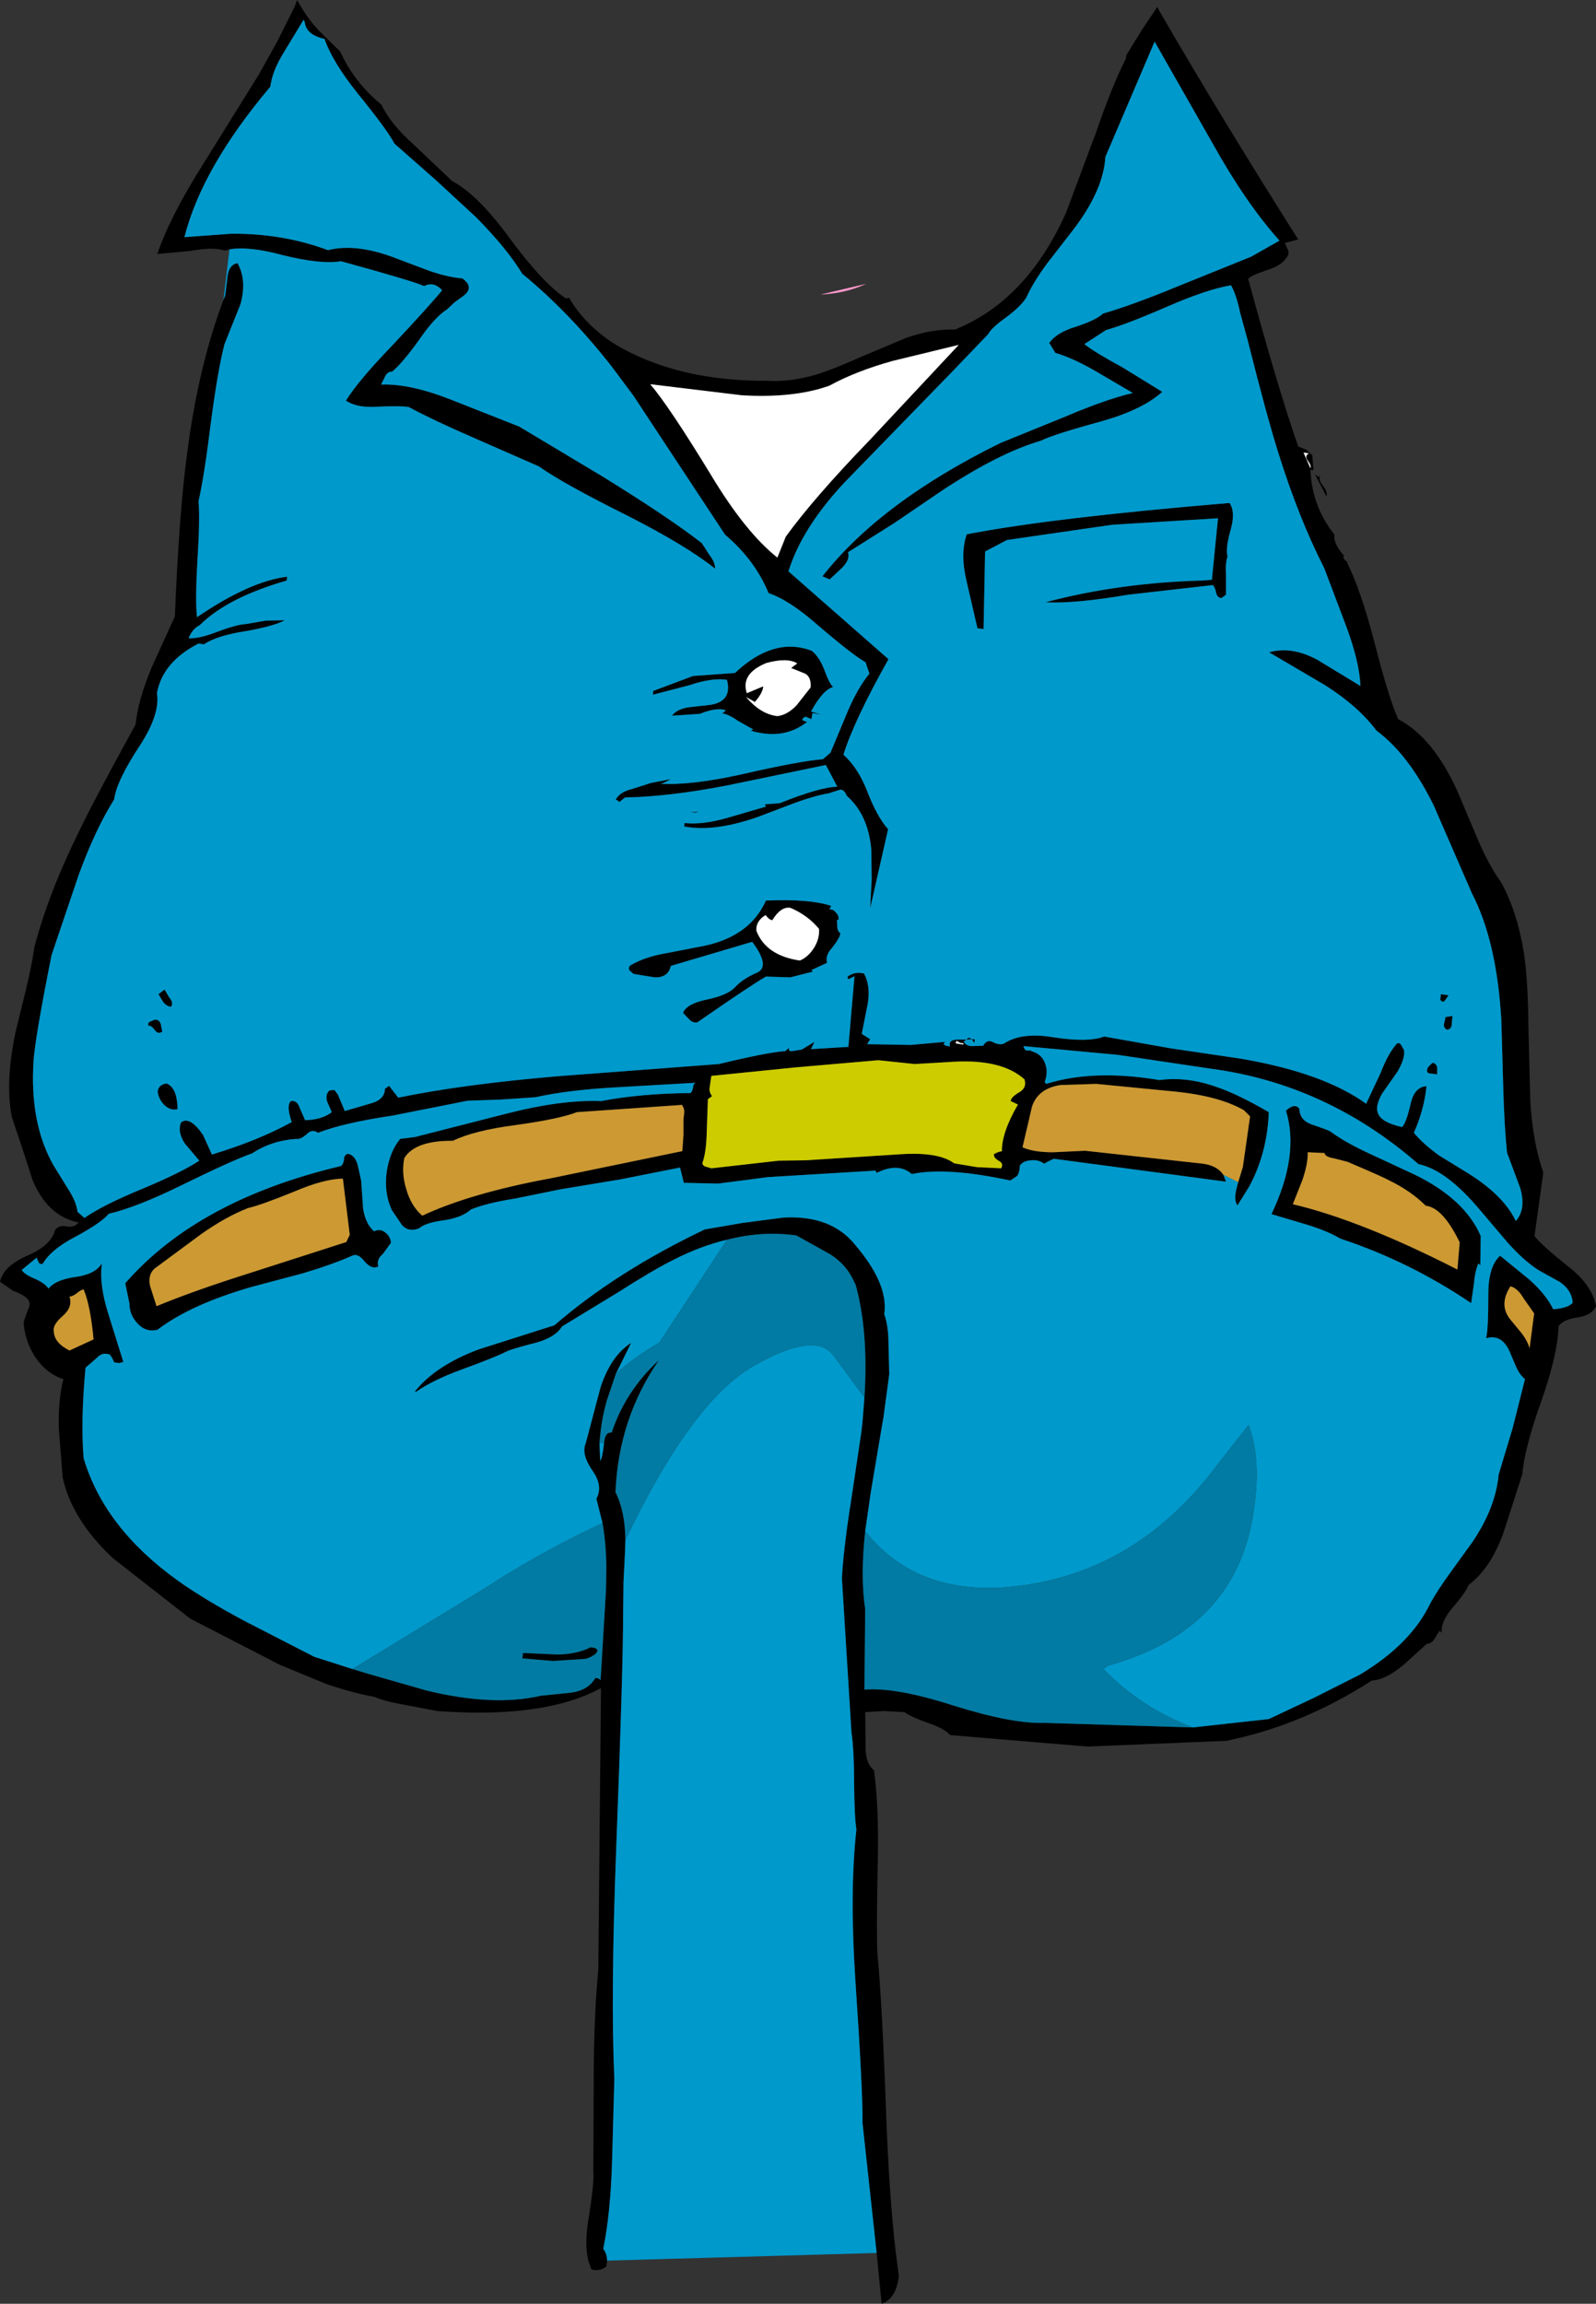
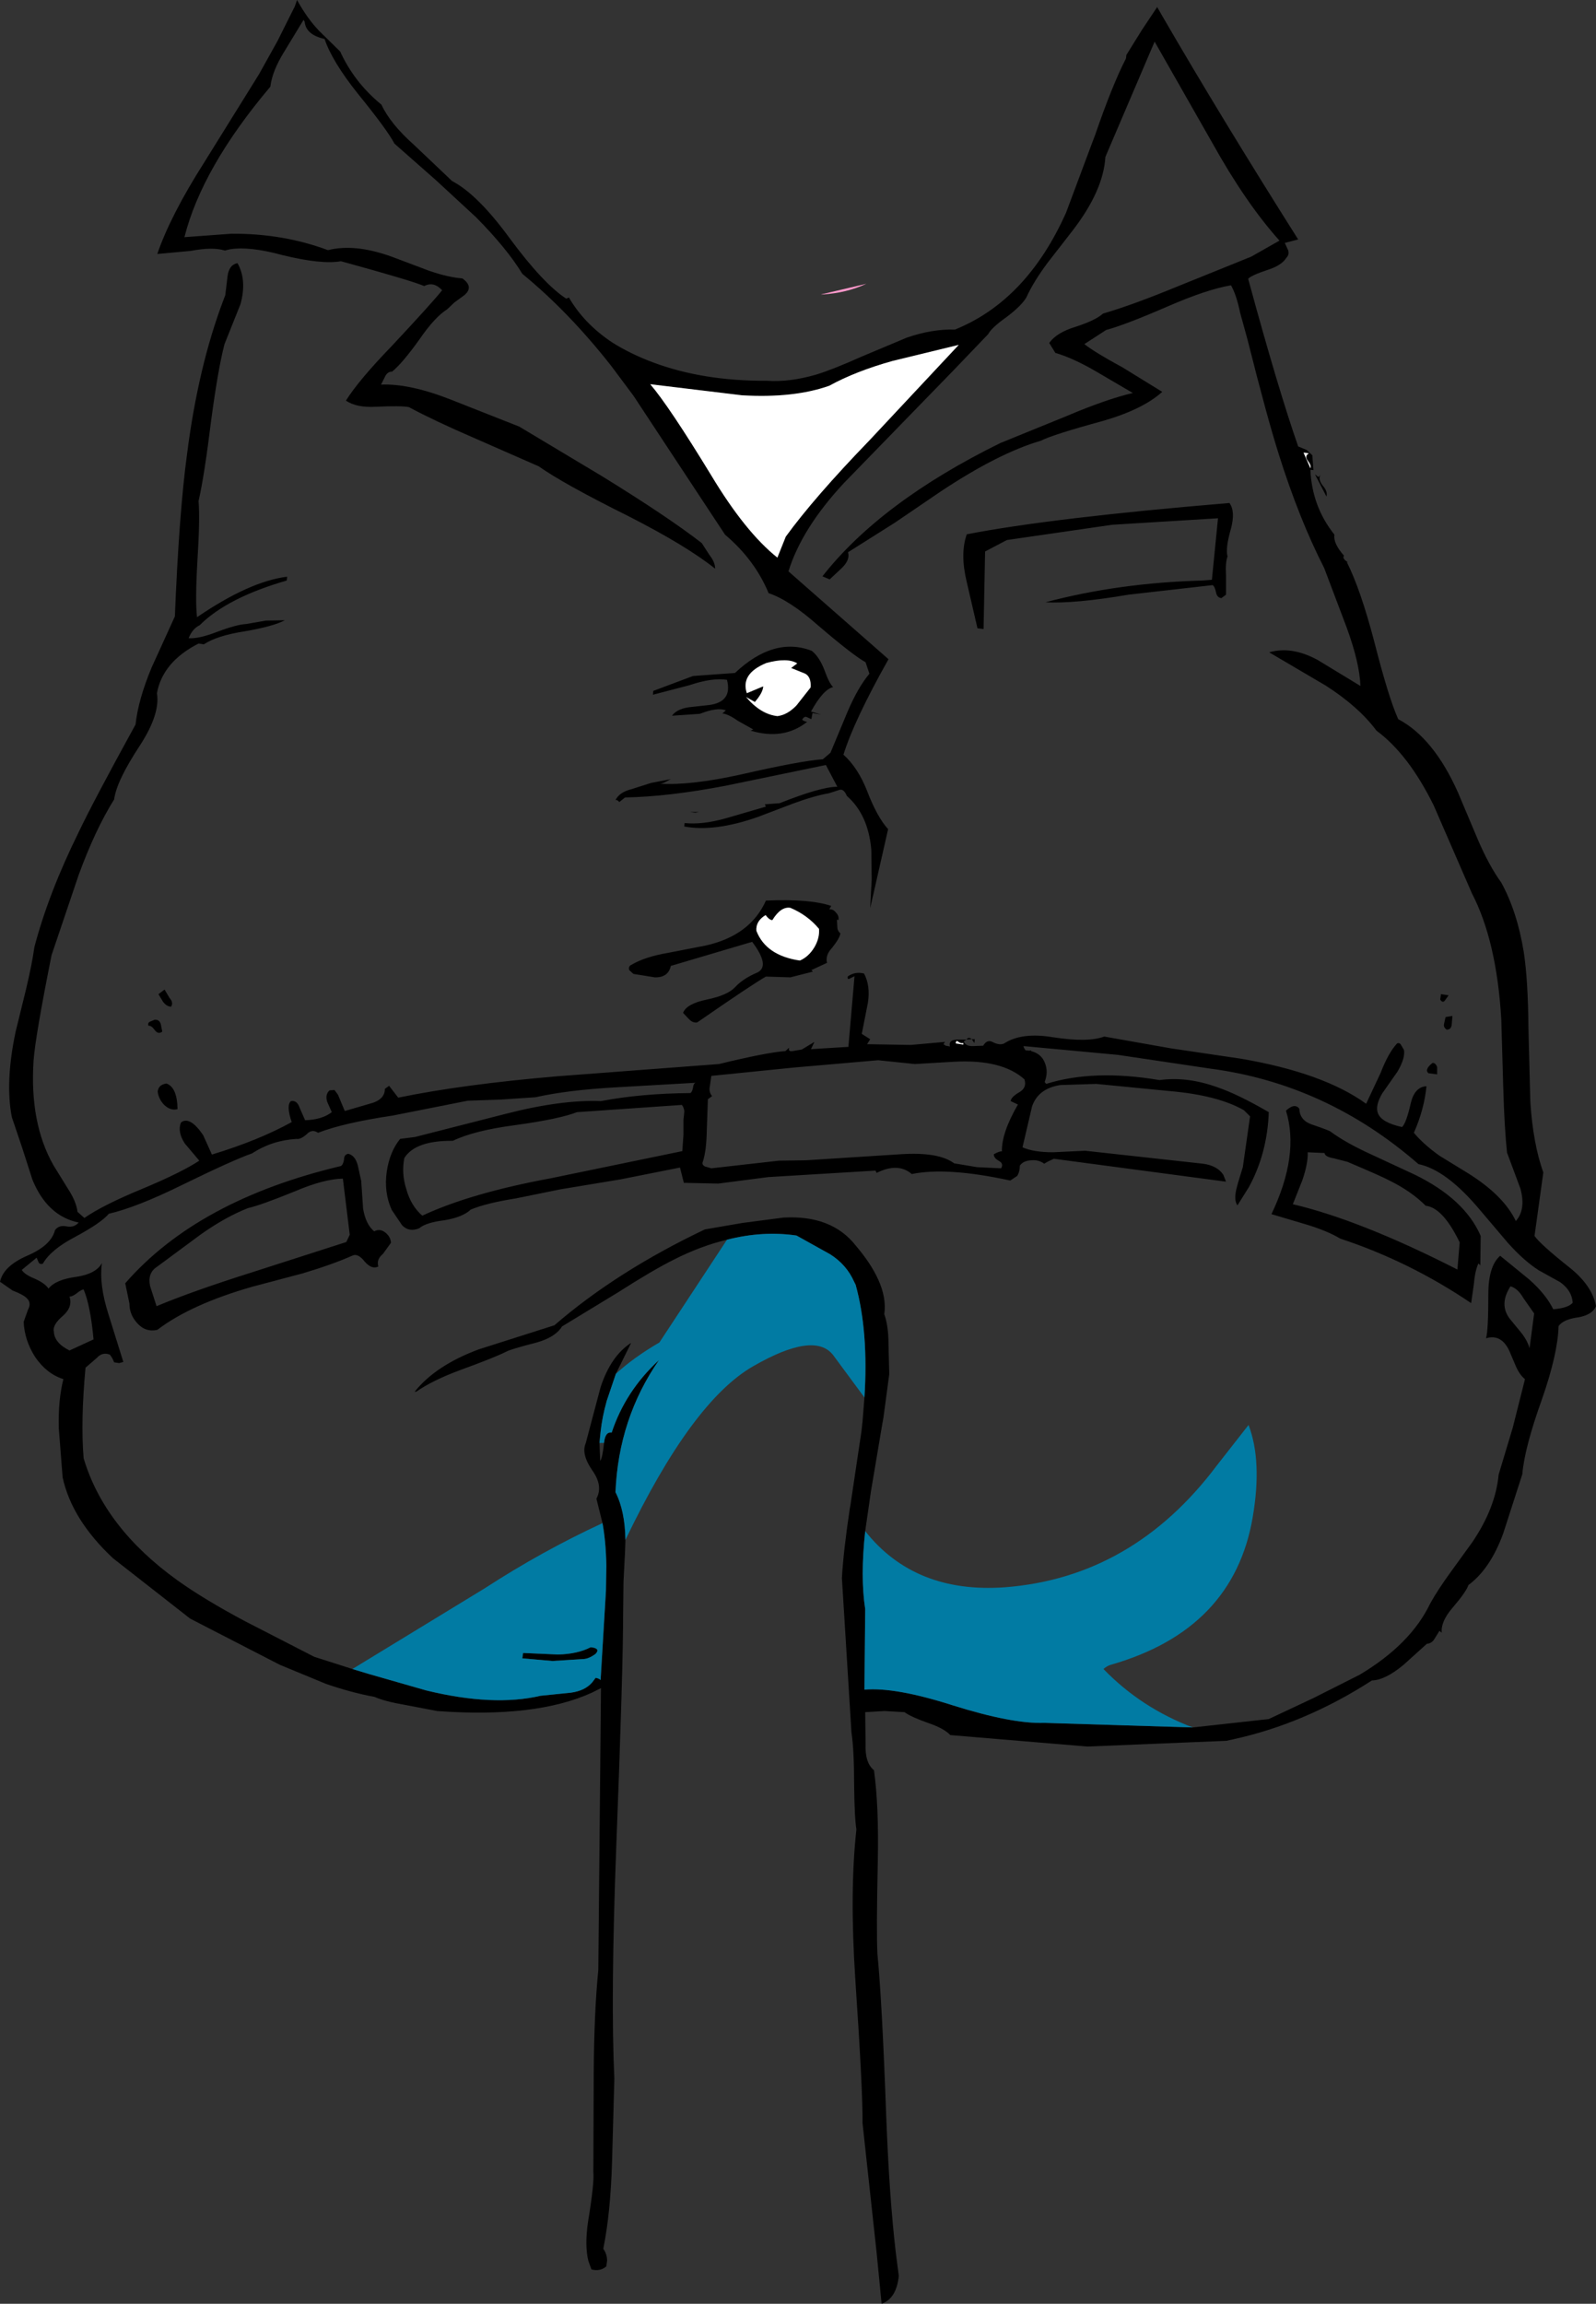
<svg xmlns="http://www.w3.org/2000/svg" height="301.6px" width="209.0px">
  <rect width="100%" height="100%" fill="#333333" stroke="none" />
  <g transform="matrix(1.0, 0.0, 0.0, 1.0, 104.5, 88.2)">
    <path d="M-74.45 -55.55 L-75.05 -55.4 Q-76.65 -55.9 -79.55 -55.35 L-83.9 -54.95 Q-82.2 -59.95 -77.75 -66.95 L-70.6 -78.45 -68.15 -82.85 -65.9 -87.35 -65.6 -88.2 Q-64.25 -85.75 -62.7 -84.15 L-59.95 -81.45 Q-58.1 -77.4 -54.55 -74.5 -53.4 -72.0 -50.25 -69.2 L-45.3 -64.5 Q-41.95 -62.75 -37.75 -57.0 -33.35 -51.05 -30.35 -49.1 L-30.0 -49.25 Q-28.0 -45.8 -24.3 -43.35 -22.0 -41.9 -19.1 -40.8 -12.5 -38.3 -4.05 -38.35 -1.1 -38.15 2.35 -39.15 4.5 -39.8 8.3 -41.5 L14.25 -44.0 Q17.6 -45.15 20.55 -45.05 29.95 -48.85 35.1 -60.35 L38.5 -69.45 38.9 -70.5 Q41.15 -77.05 42.95 -80.55 L43.0 -81.0 45.05 -84.3 47.05 -87.3 47.05 -87.25 47.65 -86.2 Q55.45 -72.75 65.5 -56.85 L63.75 -56.4 64.2 -55.4 Q64.35 -54.85 63.95 -54.45 63.35 -53.45 61.45 -52.85 59.35 -52.15 58.95 -51.7 62.85 -37.35 65.5 -29.75 L66.6 -29.3 67.35 -28.6 67.5 -26.65 67.1 -26.7 Q67.3 -21.9 70.25 -18.2 70.05 -17.1 71.5 -15.45 71.3 -15.2 71.65 -14.85 L72.0 -14.6 Q71.95 -14.55 71.85 -14.65 73.65 -11.1 75.45 -4.25 77.35 3.2 78.6 5.95 83.25 8.4 86.45 15.6 L89.0 21.65 Q90.5 25.15 92.1 27.35 94.2 31.2 95.05 36.5 95.6 40.15 95.65 46.25 L95.9 56.05 Q96.25 61.5 97.6 65.3 L96.45 73.6 Q97.15 74.65 101.05 77.75 104.0 80.1 104.5 82.8 104.05 83.9 102.25 84.25 100.25 84.5 99.6 85.4 99.5 89.05 97.4 95.05 95.15 101.3 94.85 104.8 L92.35 112.55 Q90.65 117.2 87.8 119.3 87.5 120.2 85.7 122.3 84.15 124.1 84.3 125.55 L84.0 125.3 83.35 126.35 Q83.0 126.95 82.35 127.0 L79.3 129.75 Q76.9 131.75 75.15 131.8 66.4 137.45 57.0 139.5 L56.1 139.7 37.9 140.45 19.95 138.95 Q19.1 138.05 17.0 137.35 14.75 136.55 13.95 135.95 L11.3 135.8 8.8 135.95 8.85 140.1 Q8.75 142.6 9.95 143.55 10.6 148.25 10.45 155.5 10.25 164.65 10.4 167.6 11.0 173.65 11.55 188.75 11.95 199.4 12.8 206.65 L13.2 209.75 Q12.9 212.7 10.95 213.4 L10.3 206.75 8.45 189.75 Q8.5 185.55 7.5 170.85 6.75 159.35 7.65 151.3 7.4 149.85 7.35 145.45 7.35 140.9 7.0 138.6 L5.75 118.4 Q5.95 114.8 6.8 109.2 L6.85 108.95 8.3 99.25 8.45 97.9 8.7 94.75 Q9.25 86.15 7.55 80.0 L7.35 79.6 Q6.35 77.35 4.2 76.0 L-0.2 73.55 Q-4.6 72.9 -9.3 74.1 -12.7 74.9 -16.25 76.7 -19.05 78.1 -23.5 80.95 L-30.9 85.45 Q-31.75 86.85 -34.2 87.55 -37.7 88.45 -38.2 88.75 -39.8 89.55 -44.2 91.15 -47.85 92.5 -50.0 94.0 L-50.2 94.0 Q-47.45 90.55 -41.8 88.45 L-31.9 85.3 Q-23.75 78.25 -12.2 72.75 L-7.25 71.9 -1.9 71.2 Q4.4 70.85 7.55 74.85 9.55 77.2 10.5 79.3 11.6 81.7 11.3 83.85 11.85 85.4 11.85 87.75 L11.95 91.7 11.2 97.3 11.0 98.45 9.55 107.05 8.8 112.25 Q8.15 118.25 8.8 122.45 L8.7 133.0 Q12.75 132.65 20.25 135.05 28.05 137.5 32.25 137.35 L51.7 137.95 61.65 136.85 67.5 134.1 73.55 131.05 Q80.25 127.05 82.8 121.7 83.8 119.9 85.55 117.5 L88.3 113.7 Q91.35 109.2 91.75 104.85 L93.6 98.7 95.2 92.35 Q94.5 91.8 94.0 90.65 L93.15 88.65 Q92.1 86.4 90.1 87.0 90.4 86.0 90.4 81.25 90.4 77.55 91.95 76.2 L95.75 79.3 Q97.95 81.25 98.9 83.2 100.85 83.05 101.45 82.35 101.35 80.75 99.8 79.65 L97.0 78.1 Q95.05 76.85 92.95 74.5 L89.3 70.2 Q84.9 64.95 81.25 64.2 69.2 53.7 54.0 51.7 L41.9 49.9 29.55 48.75 Q29.5 48.9 29.8 49.3 L30.3 49.35 30.55 49.3 30.5 49.4 Q31.9 49.75 32.35 51.0 32.8 52.15 32.3 53.45 L32.5 53.7 Q38.7 51.75 47.35 53.2 50.95 52.7 54.95 54.15 57.6 55.05 61.65 57.4 61.45 62.8 59.05 67.2 L57.55 69.6 Q57.0 68.9 57.5 67.1 L57.65 66.55 58.25 64.6 59.2 57.95 58.4 57.15 Q55.0 55.2 48.8 54.65 L39.05 53.7 34.35 53.85 Q31.45 54.3 30.65 56.65 L29.4 62.0 Q30.85 62.65 33.4 62.65 L37.6 62.45 53.05 64.15 Q54.9 64.4 55.7 65.6 L56.05 66.5 33.5 63.5 Q32.6 63.9 32.25 64.15 31.5 63.6 30.55 63.7 29.5 63.75 29.05 64.4 29.05 65.2 28.7 65.75 L27.8 66.35 Q19.5 64.55 14.9 65.5 13.1 63.95 10.3 65.35 L10.15 65.05 -3.9 65.9 -10.45 66.75 -14.95 66.65 -15.45 64.65 -23.25 66.2 -31.1 67.5 -37.0 68.7 Q-40.8 69.3 -42.85 70.15 -43.9 71.15 -46.3 71.55 -48.75 71.85 -49.6 72.6 -50.95 73.15 -51.85 72.2 L-53.2 70.2 Q-54.25 67.9 -53.85 65.15 -53.45 62.55 -52.1 60.9 L-50.15 60.65 -38.2 57.6 Q-31.0 55.75 -25.8 55.95 -20.55 54.95 -14.1 54.9 -13.85 54.75 -13.75 54.2 -13.7 53.65 -13.4 53.55 L-23.85 54.15 Q-30.15 54.5 -34.4 55.45 L-38.9 55.75 -43.25 55.9 -53.1 57.85 Q-59.5 58.8 -62.85 60.1 -63.65 59.55 -64.35 60.3 -65.15 61.0 -65.7 60.9 -68.9 61.1 -71.5 62.8 -73.95 63.65 -80.8 67.0 -86.6 69.85 -90.25 70.7 -91.25 71.9 -94.7 73.75 -97.85 75.4 -98.9 77.25 -99.3 77.35 -99.45 77.05 L-99.7 76.45 -101.65 78.05 Q-101.3 78.65 -99.95 79.2 -98.6 79.8 -98.15 80.5 -97.2 79.3 -94.45 78.95 -91.9 78.55 -91.15 77.15 -91.55 79.95 -90.3 83.85 L-88.35 90.1 -88.9 90.25 -89.55 90.15 -89.8 89.6 -90.1 89.15 Q-91.1 88.75 -91.85 89.6 L-93.3 90.85 Q-93.95 97.8 -93.55 102.7 -90.85 111.8 -81.25 118.7 -77.75 121.2 -72.4 124.05 L-63.35 128.7 -58.35 130.3 -56.2 130.95 -48.7 133.1 Q-39.9 135.25 -33.7 133.8 L-29.75 133.4 Q-27.9 133.15 -26.95 132.05 L-26.5 131.45 Q-26.0 131.55 -25.85 131.75 L-25.15 120.05 -25.1 116.75 Q-25.15 113.7 -25.6 111.2 L-26.4 108.0 Q-25.5 106.35 -26.9 104.35 -27.7 103.2 -27.9 102.3 -28.1 101.45 -27.8 100.75 L-25.85 93.4 Q-24.5 89.3 -21.85 87.6 L-23.85 91.65 -25.05 95.2 Q-25.65 97.35 -25.85 99.25 L-26.0 100.7 -25.9 103.05 Q-25.6 102.65 -25.4 100.7 -25.25 99.2 -24.4 99.35 -22.6 93.9 -18.2 89.85 -23.5 97.5 -23.9 107.15 -22.65 109.6 -22.6 113.4 L-22.65 114.95 -22.85 118.85 -22.9 123.0 Q-22.9 130.3 -23.8 153.6 -24.55 173.25 -24.05 183.95 L-24.35 194.8 Q-24.55 201.55 -25.5 206.2 -25.0 206.9 -25.0 207.75 L-25.1 208.5 Q-25.9 209.2 -27.05 208.9 L-27.45 207.8 Q-27.95 205.8 -27.5 202.7 -26.65 197.5 -26.8 196.15 L-26.75 183.15 Q-26.7 175.25 -26.15 169.7 L-25.8 132.8 -27.0 133.4 Q-34.35 136.75 -47.25 135.8 L-51.45 135.0 Q-54.1 134.55 -55.45 133.95 -58.45 133.4 -61.8 132.25 L-67.85 129.75 -79.6 123.7 -89.7 115.8 Q-95.1 110.75 -96.3 105.2 L-96.8 98.8 Q-96.9 95.1 -96.2 92.35 -98.4 91.65 -99.9 89.45 -101.3 87.25 -101.4 84.85 L-100.85 83.3 Q-100.35 82.4 -100.95 81.8 -101.4 81.3 -102.85 80.75 L-104.5 79.6 Q-104.05 77.55 -100.95 76.2 -97.8 74.85 -97.3 72.85 -96.8 72.15 -95.8 72.35 -94.8 72.55 -94.2 71.85 -98.3 71.0 -100.25 66.25 L-101.6 62.05 -102.95 58.05 Q-103.85 53.45 -102.45 46.85 L-101.1 41.35 Q-100.3 38.0 -100.0 35.8 -98.15 28.75 -94.2 20.75 -92.25 16.65 -86.75 6.65 -86.4 3.4 -84.65 -0.8 L-81.6 -7.5 Q-81.05 -21.1 -80.0 -28.8 -78.55 -40.15 -75.25 -48.9 L-75.0 -49.55 -74.7 -52.05 Q-74.5 -53.55 -73.4 -53.75 -72.15 -51.55 -73.0 -48.4 L-75.1 -43.15 Q-75.95 -39.9 -76.85 -33.15 -77.75 -25.85 -78.5 -22.6 -78.3 -20.3 -78.65 -14.75 -78.95 -9.5 -78.7 -7.4 -71.8 -12.1 -66.9 -12.7 L-66.95 -12.2 Q-74.75 -9.95 -78.35 -6.35 -79.3 -5.9 -79.8 -4.65 -78.5 -4.55 -76.15 -5.45 -73.5 -6.45 -72.3 -6.5 L-69.7 -6.95 -67.2 -7.0 Q-68.7 -6.2 -72.45 -5.55 -76.05 -5.0 -77.8 -3.85 L-78.5 -3.95 Q-83.2 -1.55 -83.95 2.55 -83.5 5.25 -86.15 9.35 -89.25 14.05 -89.55 16.45 -92.05 20.45 -94.2 26.35 L-97.75 36.85 Q-99.85 47.35 -100.1 50.6 -100.65 58.8 -97.5 64.35 L-95.65 67.35 Q-94.5 69.1 -94.35 70.45 L-93.45 71.25 Q-91.0 69.55 -85.9 67.45 -80.75 65.3 -78.4 63.75 L-80.3 61.5 Q-81.3 59.95 -80.8 58.75 -79.65 57.85 -77.9 60.4 L-76.75 62.95 Q-70.65 61.1 -66.3 58.7 -67.05 56.5 -66.4 55.95 -65.6 55.8 -65.25 56.85 L-64.55 58.45 Q-62.35 58.4 -61.05 57.4 L-61.65 56.05 Q-61.95 55.1 -61.35 54.55 L-60.7 54.5 -60.25 55.1 -59.35 57.25 -56.1 56.3 Q-54.1 55.8 -54.1 54.35 L-53.55 53.95 -52.35 55.5 Q-43.85 53.75 -31.5 52.7 L-10.35 51.1 Q-4.2 49.6 -1.65 49.4 L-1.15 48.95 Q-1.35 49.5 -0.7 49.4 L0.5 49.2 2.15 48.2 1.7 49.15 6.6 48.85 7.4 39.6 6.8 39.9 Q6.45 40.1 6.5 39.65 7.45 38.95 8.65 39.25 9.5 40.85 9.15 43.1 L8.35 47.15 9.45 47.85 9.05 48.5 14.75 48.6 19.25 48.2 19.05 48.5 19.35 48.7 19.9 48.8 Q19.65 47.9 20.95 47.9 L22.05 47.9 21.7 48.15 Q22.0 48.8 22.95 48.75 L24.25 48.7 Q24.75 47.85 25.45 48.2 26.4 48.7 27.0 48.4 29.3 46.9 33.45 47.6 38.0 48.3 40.1 47.5 L48.85 49.05 58.0 50.4 Q68.8 52.25 74.4 56.3 L76.3 52.25 Q77.3 49.65 78.45 48.4 78.8 48.25 79.0 48.65 L79.35 49.25 Q79.55 50.3 78.5 52.1 L76.5 54.95 Q75.55 56.6 75.95 57.55 76.4 58.75 79.1 59.35 79.65 58.85 80.25 56.2 80.75 54.1 82.3 54.0 82.0 57.05 80.65 60.1 81.9 61.6 84.0 63.1 L87.75 65.4 Q92.4 68.3 94.0 71.65 95.35 70.15 94.6 67.4 L92.85 62.7 Q92.5 59.4 92.35 54.05 L92.1 45.3 Q91.5 35.0 88.25 28.75 L83.25 17.25 Q79.95 10.55 75.75 7.45 73.4 4.3 69.1 1.55 L61.7 -2.8 Q64.65 -3.65 68.05 -1.8 L73.65 1.6 Q73.55 -1.4 71.85 -6.05 L68.9 -13.85 Q65.65 -20.2 63.0 -28.6 61.45 -33.45 58.85 -43.8 L57.9 -47.25 Q57.4 -49.65 56.7 -50.85 53.5 -50.3 48.45 -48.1 42.8 -45.65 40.35 -45.0 L37.5 -43.15 Q38.9 -42.05 42.5 -40.1 L47.7 -36.9 Q45.15 -34.6 39.95 -33.1 33.35 -31.3 31.8 -30.5 26.3 -28.9 18.75 -23.9 L12.65 -19.75 6.55 -15.9 Q6.85 -14.9 5.7 -13.8 L4.15 -12.35 3.2 -12.75 Q10.85 -22.5 26.5 -30.2 L35.1 -33.7 Q40.4 -35.95 43.85 -36.75 L38.9 -39.65 Q35.95 -41.35 33.7 -42.0 L32.9 -43.3 Q33.85 -44.65 36.3 -45.4 38.95 -46.25 39.95 -47.15 43.75 -48.25 49.7 -50.7 L59.35 -54.6 63.05 -56.7 Q58.65 -61.6 54.25 -69.5 L46.7 -82.75 40.25 -67.65 Q40.0 -63.25 35.95 -58.0 L32.65 -53.75 Q30.8 -51.25 29.9 -49.25 29.2 -48.1 27.25 -46.65 25.35 -45.3 24.9 -44.45 L20.25 -39.6 6.05 -25.0 Q0.5 -19.05 -1.25 -13.4 L11.85 -1.9 Q7.35 6.1 5.95 10.6 7.85 12.3 9.05 15.35 10.35 18.75 11.8 20.35 L9.45 30.7 9.65 26.95 9.6 23.05 Q9.2 18.45 6.4 16.0 6.0 15.05 5.45 15.2 L4.05 15.65 Q2.05 16.0 -0.65 17.0 L-5.25 18.75 Q-10.95 20.75 -14.9 20.0 L-14.85 19.55 Q-12.5 19.8 -9.35 18.9 L-4.2 17.4 -4.35 17.1 -2.4 16.95 Q3.0 14.8 5.15 14.8 L3.65 11.95 -9.4 14.65 Q-16.95 16.1 -22.65 16.2 L-23.4 16.8 Q-23.7 16.45 -23.9 16.55 -23.4 15.5 -21.75 15.1 L-19.25 14.3 -16.65 13.8 -16.95 13.95 Q-17.7 14.4 -18.1 14.4 -14.1 14.65 -7.5 13.2 0.35 11.4 3.25 11.2 L4.25 10.35 6.5 4.95 Q7.85 1.8 9.35 0.0 L8.85 -1.5 Q7.15 -2.45 2.6 -6.35 -1.15 -9.65 -3.85 -10.55 -5.65 -14.9 -9.55 -18.2 L-15.75 -27.6 -21.55 -36.4 -24.5 -40.35 Q-30.05 -47.4 -36.1 -52.35 -38.1 -55.65 -42.15 -59.75 L-47.4 -64.6 -52.85 -69.4 Q-53.75 -71.15 -57.65 -75.95 -61.0 -80.15 -62.0 -83.1 -64.45 -83.65 -64.6 -85.35 L-64.75 -85.6 -67.3 -81.4 Q-68.85 -78.9 -69.1 -76.85 -78.05 -66.25 -80.35 -57.15 L-74.2 -57.6 Q-67.45 -57.65 -61.55 -55.45 -57.8 -56.4 -52.55 -54.35 L-48.3 -52.75 Q-45.85 -51.9 -43.95 -51.75 -42.4 -50.65 -43.7 -49.55 L-45.0 -48.6 -45.95 -47.7 Q-47.55 -46.7 -49.55 -43.8 -51.8 -40.65 -53.15 -39.55 -53.8 -39.55 -54.1 -38.85 L-54.6 -37.85 Q-50.85 -38.0 -45.5 -35.9 L-36.5 -32.35 -25.65 -25.85 Q-17.05 -20.55 -12.6 -17.1 L-11.6 -15.55 Q-10.85 -14.6 -10.85 -13.75 -14.6 -16.75 -22.25 -20.65 -30.7 -24.85 -33.95 -27.15 L-42.5 -30.9 Q-47.7 -33.15 -50.95 -34.9 -51.9 -35.1 -55.25 -34.95 -57.8 -34.8 -59.2 -35.75 -57.55 -38.4 -53.2 -42.9 -48.05 -48.4 -46.6 -50.2 -47.7 -51.4 -48.95 -50.75 -50.55 -51.45 -59.85 -54.0 -62.4 -53.55 -67.5 -54.8 -71.9 -56.0 -74.45 -55.55 M12.4 -40.95 Q7.55 -39.6 4.1 -37.7 -0.55 -36.05 -7.35 -36.45 L-19.35 -37.9 Q-16.9 -35.05 -11.35 -25.95 -6.9 -18.55 -2.7 -15.2 L-1.6 -17.95 Q2.1 -23.05 9.4 -30.6 L21.05 -43.05 12.4 -40.95 M3.45 -0.5 Q4.1 1.3 4.6 1.75 3.3 2.05 1.7 4.95 L3.05 5.35 1.9 5.15 1.75 5.95 1.2 5.7 Q0.85 5.5 0.55 6.0 0.65 6.2 1.2 6.3 -1.9 8.75 -6.2 7.45 L-5.85 7.3 -7.9 6.15 Q-9.1 5.3 -9.9 5.2 L-9.45 4.8 Q-10.55 4.35 -12.85 5.25 L-16.5 5.5 Q-15.9 4.65 -14.35 4.4 L-11.65 4.1 Q-8.55 3.7 -9.3 0.8 -11.25 0.5 -14.2 1.5 L-19.0 2.75 -18.95 2.25 -13.75 0.3 -8.25 -0.1 Q-3.15 -4.9 1.8 -3.0 2.8 -2.2 3.45 -0.5 M24.5 -16.0 L24.3 -5.85 23.5 -5.95 22.1 -12.0 Q21.2 -15.7 22.1 -18.25 33.15 -20.4 56.5 -22.35 57.3 -21.25 56.7 -19.0 55.95 -16.4 56.25 -15.35 55.95 -14.55 56.05 -12.9 L56.05 -10.35 55.45 -9.9 Q54.9 -9.95 54.75 -10.6 54.6 -11.4 54.3 -11.6 L43.3 -10.35 Q36.25 -9.15 32.4 -9.35 42.0 -11.9 52.95 -12.2 L54.2 -12.3 55.0 -20.35 41.15 -19.5 27.35 -17.5 24.5 -16.0 M66.75 -27.9 Q66.3 -28.5 66.9 -28.85 L66.2 -28.95 67.1 -26.9 Q67.25 -27.25 66.75 -27.9 M68.15 -25.75 L68.4 -26.0 Q68.1 -25.45 68.7 -24.65 69.4 -23.85 69.2 -23.2 L67.7 -26.1 68.15 -25.75 M-0.9 -0.75 L-0.1 -1.35 Q-1.4 -2.15 -4.15 -1.4 -7.55 0.0 -6.7 2.55 L-4.55 1.65 Q-4.6 2.5 -5.65 3.7 L-6.8 3.05 Q-4.9 5.3 -2.7 5.55 -1.4 5.4 -0.2 4.15 L1.65 1.8 Q1.75 0.45 0.95 0.0 L-0.9 -0.75 M-13.45 18.2 L-14.15 18.1 -12.95 18.1 -13.45 18.2 M-21.8 38.1 Q-20.0 37.05 -17.05 36.55 L-12.15 35.6 Q-6.25 34.3 -4.2 29.7 1.55 29.45 4.35 30.4 L4.1 30.85 Q4.6 30.8 4.95 31.25 5.4 31.7 5.3 32.25 L5.1 32.2 5.15 33.15 Q5.15 33.65 5.55 34.0 5.45 34.65 4.45 35.9 3.55 36.85 3.8 37.85 L1.75 38.8 1.95 39.0 -1.0 39.75 -4.2 39.65 Q-5.9 40.6 -13.2 45.65 -13.75 45.75 -14.25 45.25 L-15.05 44.4 Q-14.6 43.2 -11.9 42.65 -9.25 42.1 -8.25 41.05 -7.25 39.95 -5.4 39.15 -3.55 38.35 -6.0 35.1 L-16.65 38.25 Q-17.0 39.8 -18.75 39.75 L-21.55 39.3 -22.1 38.8 Q-22.25 38.3 -21.8 38.1 M-1.0 30.65 Q-2.25 30.45 -3.35 32.25 -3.7 32.3 -4.25 31.6 -5.55 32.4 -5.45 33.65 -4.2 36.9 0.25 37.55 1.4 37.05 2.15 35.8 2.85 34.6 2.75 33.4 1.25 31.6 -1.0 30.65 M-51.55 63.4 Q-51.95 65.4 -51.3 67.45 -50.7 69.65 -49.2 70.95 -42.9 68.0 -32.35 66.05 L-15.15 62.5 -15.0 60.35 -15.0 58.4 -14.9 57.45 Q-14.85 56.95 -15.2 56.45 L-28.95 57.4 Q-31.25 58.3 -37.05 59.1 -42.4 59.8 -45.2 61.15 -50.1 61.1 -51.55 63.4 M-59.45 63.6 Q-59.45 62.95 -58.9 62.85 -58.0 63.05 -57.65 64.35 L-57.2 66.4 -56.95 70.05 Q-56.6 72.1 -55.5 73.0 -54.75 72.6 -54.05 73.15 -53.35 73.7 -53.3 74.5 L-54.35 75.95 Q-55.25 76.7 -54.95 77.6 -55.8 78.05 -56.75 76.95 -57.65 75.8 -58.4 76.2 -61.0 77.35 -64.85 78.5 L-71.45 80.25 Q-79.5 82.55 -83.9 85.9 -85.45 86.25 -86.55 85.0 -87.55 83.9 -87.55 82.45 L-88.1 79.8 Q-78.6 68.9 -59.85 64.45 -59.55 64.25 -59.45 63.6 M-58.7 73.45 L-59.6 66.1 Q-62.1 66.15 -65.85 67.75 -70.4 69.6 -72.0 69.95 -74.95 71.1 -78.2 73.4 L-83.95 77.65 Q-85.2 78.45 -84.85 80.15 L-84.0 82.8 Q-79.2 80.8 -71.6 78.4 L-59.15 74.4 -58.7 73.45 M-11.55 54.05 Q-11.7 54.75 -11.25 55.3 L-11.8 55.7 -11.95 59.95 Q-12.0 62.45 -12.45 63.85 -12.65 64.25 -12.2 64.5 L-11.35 64.75 -2.5 63.75 1.05 63.7 13.55 62.9 Q18.45 62.6 20.45 64.1 L23.45 64.6 26.6 64.75 Q26.95 64.15 26.35 63.8 25.6 63.4 25.65 62.9 26.5 62.45 26.7 62.55 26.65 60.1 28.8 56.4 L27.85 55.95 Q27.9 55.4 29.05 54.75 30.0 54.15 29.65 53.1 26.7 50.45 20.4 50.8 L15.3 51.1 10.5 50.6 -0.45 51.55 -11.35 52.65 -11.55 54.05 M-82.95 41.35 L-82.3 42.45 Q-81.75 43.05 -82.1 43.6 -82.7 43.55 -83.15 42.95 L-83.75 41.95 -82.95 41.35 M-84.85 45.55 L-84.25 45.3 Q-83.65 45.25 -83.45 45.85 L-83.25 46.85 Q-83.75 47.25 -84.2 46.7 -84.7 46.0 -85.05 46.1 -85.2 45.7 -84.85 45.55 M-82.7 53.65 Q-81.3 54.15 -81.25 57.0 -82.15 57.25 -83.0 56.45 -83.75 55.65 -83.85 54.7 -83.75 53.8 -82.7 53.65 M-96.25 84.05 Q-97.65 85.25 -97.45 86.1 -97.4 87.6 -95.4 88.6 L-92.25 87.15 Q-92.65 82.75 -93.55 80.6 -93.9 80.65 -94.5 81.15 -95.05 81.55 -95.4 81.55 -94.95 82.9 -96.25 84.05 M-26.45 128.25 L-26.55 128.35 Q-27.45 129.0 -28.2 129.0 L-32.15 129.25 -36.1 128.9 -36.0 128.2 -31.45 128.4 Q-28.9 128.35 -27.15 127.45 -26.55 127.5 -26.35 127.7 -26.15 127.9 -26.45 128.25 M84.7 42.8 Q84.4 43.15 84.1 42.65 L84.2 41.95 85.2 42.1 84.7 42.8 M85.6 46.0 Q85.5 46.6 84.95 46.6 84.5 46.3 84.6 45.85 L84.8 44.95 85.7 44.8 85.6 46.0 M83.7 52.45 L82.55 52.3 Q82.0 51.8 83.1 50.95 83.5 50.95 83.7 51.5 L83.7 52.45 M86.35 78.0 L86.65 74.45 Q84.45 69.9 82.2 69.65 80.3 67.75 77.45 66.35 76.55 65.85 71.95 63.9 L70.2 63.45 Q69.0 63.25 68.95 62.75 L66.75 62.65 Q66.8 64.1 66.05 66.3 L64.8 69.45 Q73.7 71.55 86.35 78.0 M95.0 81.75 Q94.25 80.45 93.3 80.2 91.75 82.6 93.25 84.5 L94.65 86.2 Q95.5 87.25 95.8 88.3 L96.4 83.75 95.0 81.75 M89.1 77.2 Q88.65 78.2 88.5 79.95 L88.15 82.4 Q80.1 76.95 71.0 73.95 69.35 72.95 66.55 72.1 L62.0 70.75 Q65.7 63.0 63.9 57.2 65.05 56.15 65.65 56.95 65.7 58.45 67.25 59.0 69.6 59.8 69.75 59.95 71.7 61.4 75.1 62.95 L80.7 65.55 Q87.3 68.75 89.4 73.6 L89.35 77.45 89.1 77.2 M22.05 47.9 L22.25 47.7 Q22.5 47.6 22.75 47.85 L23.15 47.85 23.1 48.35 22.75 47.85 22.05 47.9 M20.95 48.15 Q20.7 47.95 20.65 48.4 L21.65 48.55 21.65 48.35 Q21.3 48.45 20.95 48.15" fill="#000000" fill-rule="evenodd" stroke="none" />
-     <path d="M-11.55 54.05 L-11.35 52.65 -0.45 51.55 10.5 50.6 15.3 51.1 20.4 50.8 Q26.7 50.45 29.65 53.1 30.0 54.15 29.05 54.75 27.9 55.4 27.85 55.95 L28.8 56.4 Q26.65 60.1 26.7 62.55 26.5 62.45 25.65 62.9 25.6 63.4 26.35 63.8 26.95 64.15 26.6 64.75 L23.45 64.6 20.45 64.1 Q18.45 62.6 13.55 62.9 L1.05 63.7 -2.5 63.75 -11.35 64.75 -12.2 64.5 Q-12.65 64.25 -12.45 63.85 -12.0 62.45 -11.95 59.95 L-11.8 55.7 -11.25 55.3 Q-11.7 54.75 -11.55 54.05" fill="#cccc00" fill-rule="evenodd" stroke="none" />
    <path d="M8.95 -51.05 Q6.4 -49.85 3.2 -49.65 L3.0 -49.65 8.95 -51.05" fill="#ff99cc" fill-rule="evenodd" stroke="none" />
    <path d="M12.4 -40.95 L21.05 -43.05 9.4 -30.6 Q2.1 -23.05 -1.6 -17.95 L-2.7 -15.2 Q-6.9 -18.55 -11.35 -25.95 -16.9 -35.05 -19.35 -37.9 L-7.35 -36.45 Q-0.55 -36.05 4.1 -37.7 7.55 -39.6 12.4 -40.95 M66.75 -27.9 Q67.25 -27.25 67.1 -26.9 L66.2 -28.95 66.9 -28.85 Q66.3 -28.5 66.75 -27.9 M-0.9 -0.75 L0.95 0.0 Q1.75 0.45 1.65 1.8 L-0.2 4.15 Q-1.4 5.4 -2.7 5.55 -4.9 5.3 -6.8 3.05 L-5.65 3.7 Q-4.6 2.5 -4.55 1.65 L-6.7 2.55 Q-7.55 0.0 -4.15 -1.4 -1.4 -2.15 -0.1 -1.35 L-0.9 -0.75 M-1.0 30.65 Q1.25 31.6 2.75 33.4 2.85 34.6 2.15 35.8 1.4 37.05 0.25 37.55 -4.2 36.9 -5.45 33.65 -5.55 32.4 -4.25 31.6 -3.7 32.3 -3.35 32.25 -2.25 30.45 -1.0 30.65 M20.95 48.15 Q21.3 48.45 21.65 48.35 L21.65 48.55 20.65 48.4 Q20.7 47.95 20.95 48.15" fill="#ffffff" fill-rule="evenodd" stroke="none" />
-     <path d="M10.3 206.75 L-25.0 207.75 Q-25.0 206.9 -25.5 206.2 -24.55 201.55 -24.35 194.8 L-24.05 183.95 Q-24.55 173.25 -23.8 153.6 -22.9 130.3 -22.9 123.0 L-22.85 118.85 -22.65 114.95 -22.6 113.4 Q-13.9 95.25 -5.85 90.65 2.15 86.05 4.6 89.2 L8.7 94.75 8.45 97.9 8.3 99.25 6.85 108.95 6.8 109.2 Q5.95 114.8 5.75 118.4 L7.0 138.6 Q7.35 140.9 7.35 145.45 7.4 149.85 7.65 151.3 6.75 159.35 7.5 170.85 8.5 185.55 8.45 189.75 L10.3 206.75 M-75.25 -48.9 L-74.45 -55.55 Q-71.9 -56.0 -67.5 -54.8 -62.4 -53.55 -59.85 -54.0 -50.55 -51.45 -48.95 -50.75 -47.7 -51.4 -46.6 -50.2 -48.05 -48.4 -53.2 -42.9 -57.55 -38.4 -59.2 -35.75 -57.8 -34.8 -55.25 -34.95 -51.9 -35.1 -50.95 -34.9 -47.7 -33.15 -42.5 -30.9 L-33.95 -27.15 Q-30.7 -24.85 -22.25 -20.65 -14.6 -16.75 -10.85 -13.75 -10.85 -14.6 -11.6 -15.55 L-12.6 -17.1 Q-17.05 -20.55 -25.65 -25.85 L-36.5 -32.35 -45.5 -35.9 Q-50.85 -38.0 -54.6 -37.85 L-54.1 -38.85 Q-53.8 -39.55 -53.15 -39.55 -51.8 -40.65 -49.55 -43.8 -47.55 -46.7 -45.95 -47.7 L-45.0 -48.6 -43.7 -49.55 Q-42.4 -50.65 -43.95 -51.75 -45.85 -51.9 -48.3 -52.75 L-52.55 -54.35 Q-57.8 -56.4 -61.55 -55.45 -67.45 -57.65 -74.2 -57.6 L-80.35 -57.15 Q-78.05 -66.25 -69.1 -76.85 -68.85 -78.9 -67.3 -81.4 L-64.75 -85.6 -64.6 -85.35 Q-64.45 -83.65 -62.0 -83.1 -61.0 -80.15 -57.65 -75.95 -53.75 -71.15 -52.85 -69.4 L-47.4 -64.6 -42.15 -59.75 Q-38.1 -55.65 -36.1 -52.35 -30.05 -47.4 -24.5 -40.35 L-21.55 -36.4 -15.75 -27.6 -9.55 -18.2 Q-5.65 -14.9 -3.85 -10.55 -1.15 -9.65 2.6 -6.35 7.15 -2.45 8.85 -1.5 L9.35 0.0 Q7.85 1.8 6.5 4.95 L4.25 10.35 3.25 11.2 Q0.35 11.4 -7.5 13.2 -14.1 14.65 -18.1 14.4 -17.7 14.4 -16.95 13.95 L-16.65 13.8 -19.25 14.3 -21.75 15.1 Q-23.4 15.5 -23.9 16.55 -23.7 16.45 -23.4 16.8 L-22.65 16.2 Q-16.95 16.1 -9.4 14.65 L3.65 11.95 5.15 14.8 Q3.0 14.8 -2.4 16.95 L-4.35 17.1 -4.2 17.4 -9.35 18.9 Q-12.5 19.8 -14.85 19.55 L-14.9 20.0 Q-10.95 20.75 -5.25 18.75 L-0.65 17.0 Q2.05 16.0 4.05 15.65 L5.45 15.2 Q6.0 15.05 6.4 16.0 9.2 18.45 9.6 23.05 L9.65 26.95 9.45 30.7 11.8 20.35 Q10.35 18.75 9.05 15.35 7.85 12.3 5.95 10.6 7.35 6.1 11.85 -1.9 L-1.25 -13.4 Q0.5 -19.05 6.05 -25.0 L20.25 -39.6 24.9 -44.45 Q25.35 -45.3 27.25 -46.65 29.2 -48.1 29.9 -49.25 30.8 -51.25 32.65 -53.75 L35.95 -58.0 Q40.0 -63.25 40.25 -67.65 L46.7 -82.75 54.25 -69.5 Q58.65 -61.6 63.05 -56.7 L59.35 -54.6 49.7 -50.7 Q43.75 -48.25 39.95 -47.15 38.95 -46.25 36.3 -45.4 33.85 -44.65 32.9 -43.3 L33.7 -42.0 Q35.95 -41.35 38.9 -39.65 L43.85 -36.75 Q40.4 -35.95 35.1 -33.7 L26.5 -30.2 Q10.85 -22.5 3.2 -12.75 L4.15 -12.35 5.7 -13.8 Q6.85 -14.9 6.55 -15.9 L12.65 -19.75 18.75 -23.9 Q26.3 -28.9 31.8 -30.5 33.35 -31.3 39.95 -33.1 45.15 -34.6 47.7 -36.9 L42.5 -40.1 Q38.9 -42.05 37.5 -43.15 L40.35 -45.0 Q42.8 -45.65 48.45 -48.1 53.5 -50.3 56.7 -50.85 57.4 -49.65 57.9 -47.25 L58.85 -43.8 Q61.45 -33.45 63.0 -28.6 65.65 -20.2 68.9 -13.85 L71.85 -6.05 Q73.55 -1.4 73.65 1.6 L68.05 -1.8 Q64.65 -3.65 61.7 -2.8 L69.1 1.55 Q73.4 4.3 75.75 7.45 79.95 10.55 83.25 17.25 L88.25 28.75 Q91.5 35.0 92.1 45.3 L92.35 54.05 Q92.5 59.4 92.85 62.7 L94.6 67.4 Q95.35 70.15 94.0 71.65 92.4 68.3 87.75 65.4 L84.0 63.1 Q81.9 61.6 80.65 60.1 82.0 57.05 82.3 54.0 80.75 54.1 80.25 56.2 79.65 58.85 79.1 59.35 76.4 58.75 75.95 57.55 75.55 56.6 76.5 54.95 L78.5 52.1 Q79.55 50.3 79.35 49.25 L79.0 48.65 Q78.8 48.25 78.45 48.4 77.3 49.65 76.3 52.25 L74.4 56.3 Q68.8 52.25 58.0 50.4 L48.85 49.05 40.1 47.5 Q38.0 48.3 33.45 47.6 29.3 46.9 27.0 48.4 26.4 48.7 25.45 48.2 24.75 47.85 24.25 48.7 L22.95 48.75 Q22.0 48.8 21.7 48.15 L22.05 47.9 20.95 47.9 Q19.65 47.9 19.9 48.8 L19.35 48.7 19.05 48.5 19.25 48.2 14.75 48.6 9.05 48.5 9.45 47.85 8.35 47.15 9.15 43.1 Q9.5 40.85 8.65 39.25 7.45 38.95 6.5 39.65 6.45 40.1 6.8 39.9 L7.4 39.6 6.6 48.85 1.7 49.15 2.15 48.2 0.5 49.2 -0.7 49.4 Q-1.35 49.5 -1.15 48.95 L-1.65 49.4 Q-4.2 49.6 -10.35 51.1 L-31.5 52.7 Q-43.85 53.75 -52.35 55.5 L-53.55 53.95 -54.1 54.35 Q-54.1 55.8 -56.1 56.3 L-59.35 57.25 -60.25 55.1 -60.7 54.5 -61.35 54.55 Q-61.95 55.1 -61.65 56.05 L-61.05 57.4 Q-62.35 58.4 -64.55 58.45 L-65.25 56.85 Q-65.6 55.8 -66.4 55.95 -67.05 56.5 -66.3 58.7 -70.65 61.1 -76.75 62.95 L-77.9 60.4 Q-79.65 57.85 -80.8 58.75 -81.3 59.95 -80.3 61.5 L-78.4 63.75 Q-80.75 65.3 -85.9 67.45 -91.0 69.55 -93.45 71.25 L-94.35 70.45 Q-94.5 69.1 -95.65 67.35 L-97.5 64.35 Q-100.65 58.8 -100.1 50.6 -99.85 47.35 -97.75 36.85 L-94.2 26.35 Q-92.05 20.45 -89.55 16.45 -89.25 14.05 -86.15 9.35 -83.5 5.25 -83.95 2.55 -83.2 -1.55 -78.5 -3.95 L-77.8 -3.85 Q-76.05 -5.0 -72.45 -5.55 -68.7 -6.2 -67.2 -7.0 L-69.7 -6.95 -72.3 -6.5 Q-73.5 -6.45 -76.15 -5.45 -78.5 -4.55 -79.8 -4.65 -79.3 -5.9 -78.35 -6.35 -74.75 -9.95 -66.95 -12.2 L-66.9 -12.7 Q-71.8 -12.1 -78.7 -7.4 -78.95 -9.5 -78.65 -14.75 -78.3 -20.3 -78.5 -22.6 -77.75 -25.85 -76.85 -33.15 -75.95 -39.9 -75.1 -43.15 L-73.0 -48.4 Q-72.15 -51.55 -73.4 -53.75 -74.5 -53.55 -74.7 -52.05 L-75.0 -49.55 -75.25 -48.9 M24.5 -16.0 L27.35 -17.5 41.15 -19.5 55.0 -20.35 54.2 -12.3 52.95 -12.2 Q42.0 -11.9 32.4 -9.35 36.25 -9.15 43.3 -10.35 L54.3 -11.6 Q54.6 -11.4 54.75 -10.6 54.9 -9.95 55.45 -9.9 L56.05 -10.35 56.05 -12.9 Q55.95 -14.55 56.25 -15.35 55.95 -16.4 56.7 -19.0 57.3 -21.25 56.5 -22.35 33.15 -20.4 22.1 -18.25 21.2 -15.7 22.1 -12.0 L23.5 -5.95 24.3 -5.85 24.5 -16.0 M3.45 -0.5 Q2.8 -2.2 1.8 -3.0 -3.15 -4.9 -8.25 -0.1 L-13.75 0.3 -18.95 2.25 -19.0 2.75 -14.2 1.5 Q-11.25 0.5 -9.3 0.8 -8.55 3.7 -11.65 4.1 L-14.35 4.4 Q-15.9 4.65 -16.5 5.5 L-12.85 5.25 Q-10.55 4.35 -9.45 4.8 L-9.9 5.2 Q-9.1 5.3 -7.9 6.15 L-5.85 7.3 -6.2 7.45 Q-1.9 8.75 1.2 6.3 0.65 6.2 0.55 6.0 0.85 5.5 1.2 5.7 L1.75 5.95 1.9 5.15 3.05 5.35 1.7 4.95 Q3.3 2.05 4.6 1.75 4.1 1.3 3.45 -0.5 M-21.8 38.1 Q-22.25 38.3 -22.1 38.8 L-21.55 39.3 -18.75 39.75 Q-17.0 39.8 -16.65 38.25 L-6.0 35.1 Q-3.55 38.35 -5.4 39.15 -7.25 39.95 -8.25 41.05 -9.25 42.1 -11.9 42.65 -14.6 43.2 -15.05 44.4 L-14.25 45.25 Q-13.75 45.75 -13.2 45.65 -5.9 40.6 -4.2 39.65 L-1.0 39.75 1.95 39.0 1.75 38.8 3.8 37.85 Q3.55 36.85 4.45 35.9 5.45 34.65 5.55 34.0 5.15 33.65 5.15 33.15 L5.1 32.2 5.3 32.25 Q5.4 31.7 4.95 31.25 4.6 30.8 4.1 30.85 L4.35 30.4 Q1.55 29.45 -4.2 29.7 -6.25 34.3 -12.15 35.6 L-17.05 36.55 Q-20.0 37.05 -21.8 38.1 M-13.45 18.2 L-12.95 18.1 -14.15 18.1 -13.45 18.2 M-58.35 130.3 L-63.35 128.7 -72.4 124.05 Q-77.75 121.2 -81.25 118.7 -90.85 111.8 -93.55 102.7 -93.95 97.8 -93.3 90.85 L-91.85 89.6 Q-91.1 88.75 -90.1 89.15 L-89.8 89.6 -89.55 90.15 -88.9 90.25 -88.35 90.1 -90.3 83.85 Q-91.55 79.95 -91.15 77.15 -91.9 78.55 -94.45 78.95 -97.2 79.3 -98.15 80.5 -98.6 79.8 -99.95 79.2 -101.3 78.65 -101.65 78.05 L-99.7 76.45 -99.45 77.05 Q-99.3 77.35 -98.9 77.25 -97.85 75.4 -94.7 73.75 -91.25 71.9 -90.25 70.7 -86.6 69.85 -80.8 67.0 -73.95 63.65 -71.5 62.8 -68.9 61.1 -65.7 60.9 -65.15 61.0 -64.35 60.3 -63.65 59.55 -62.85 60.1 -59.5 58.8 -53.1 57.85 L-43.25 55.9 -38.9 55.75 -34.4 55.45 Q-30.15 54.5 -23.85 54.15 L-13.4 53.55 Q-13.7 53.65 -13.75 54.2 -13.85 54.75 -14.1 54.9 -20.55 54.95 -25.8 55.95 -31.0 55.75 -38.2 57.6 L-50.15 60.65 -52.1 60.9 Q-53.45 62.55 -53.85 65.15 -54.25 67.9 -53.2 70.2 L-51.85 72.2 Q-50.95 73.15 -49.6 72.6 -48.75 71.85 -46.3 71.55 -43.9 71.15 -42.85 70.15 -40.8 69.3 -37.0 68.7 L-31.1 67.5 -23.25 66.2 -15.45 64.65 -14.95 66.65 -10.45 66.75 -3.9 65.9 10.15 65.05 10.3 65.35 Q13.1 63.95 14.9 65.5 19.5 64.55 27.8 66.35 L28.7 65.75 Q29.05 65.2 29.05 64.4 29.5 63.75 30.55 63.7 31.5 63.6 32.25 64.15 32.6 63.9 33.5 63.5 L56.05 66.5 55.7 65.6 57.65 66.55 57.5 67.1 Q57.0 68.9 57.55 69.6 L59.05 67.2 Q61.45 62.8 61.65 57.4 57.6 55.05 54.95 54.15 50.95 52.7 47.35 53.2 38.7 51.75 32.5 53.7 L32.3 53.45 Q32.8 52.15 32.35 51.0 31.9 49.75 30.5 49.4 L30.55 49.3 30.3 49.35 29.8 49.3 Q29.5 48.9 29.55 48.75 L41.9 49.9 54.0 51.7 Q69.2 53.7 81.25 64.2 84.9 64.95 89.3 70.2 L92.95 74.5 Q95.05 76.85 97.0 78.1 L99.8 79.65 Q101.35 80.75 101.45 82.35 100.85 83.05 98.9 83.2 97.95 81.25 95.75 79.3 L91.95 76.2 Q90.4 77.55 90.4 81.25 90.4 86.0 90.1 87.0 92.1 86.4 93.15 88.65 L94.0 90.65 Q94.5 91.8 95.2 92.35 L93.6 98.7 91.75 104.85 Q91.35 109.2 88.3 113.7 L85.55 117.5 Q83.8 119.9 82.8 121.7 80.25 127.05 73.55 131.05 L67.5 134.1 61.65 136.85 51.7 137.95 Q44.95 135.4 40.0 130.3 40.45 129.9 40.95 129.75 57.05 125.15 59.55 110.4 60.8 103.05 59.0 98.35 L54.85 103.65 Q43.85 118.3 27.1 119.6 15.3 120.45 8.8 112.25 L9.55 107.05 11.0 98.45 11.2 97.3 11.95 91.7 11.85 87.75 Q11.85 85.4 11.3 83.85 11.6 81.7 10.5 79.3 9.55 77.2 7.55 74.85 4.4 70.85 -1.9 71.2 L-7.25 71.9 -12.2 72.75 Q-23.75 78.25 -31.9 85.3 L-41.8 88.45 Q-47.45 90.55 -50.2 94.0 L-50.0 94.0 Q-47.85 92.5 -44.2 91.15 -39.8 89.55 -38.2 88.75 -37.7 88.45 -34.2 87.55 -31.75 86.85 -30.9 85.45 L-23.5 80.95 Q-19.05 78.1 -16.25 76.7 -12.7 74.9 -9.3 74.1 L-18.15 87.55 Q-21.5 89.5 -23.85 91.65 L-21.85 87.6 Q-24.5 89.3 -25.85 93.4 L-27.8 100.75 Q-28.1 101.45 -27.9 102.3 -27.7 103.2 -26.9 104.35 -25.5 106.35 -26.4 108.0 L-25.6 111.2 Q-33.5 114.85 -41.05 119.75 L-58.35 130.3 M-59.45 63.6 Q-59.55 64.25 -59.85 64.45 -78.6 68.9 -88.1 79.8 L-87.55 82.45 Q-87.55 83.9 -86.55 85.0 -85.45 86.25 -83.9 85.9 -79.5 82.55 -71.45 80.25 L-64.85 78.5 Q-61.0 77.35 -58.4 76.2 -57.65 75.8 -56.75 76.95 -55.8 78.05 -54.95 77.6 -55.25 76.7 -54.35 75.95 L-53.3 74.5 Q-53.35 73.7 -54.05 73.15 -54.75 72.6 -55.5 73.0 -56.6 72.1 -56.95 70.05 L-57.2 66.4 -57.65 64.35 Q-58.0 63.05 -58.9 62.85 -59.45 62.95 -59.45 63.6 M-26.0 100.7 L-25.4 100.7 Q-25.6 102.65 -25.9 103.05 L-26.0 100.7 M-82.7 53.65 Q-83.75 53.8 -83.85 54.7 -83.75 55.65 -83.0 56.45 -82.15 57.25 -81.25 57.0 -81.3 54.15 -82.7 53.65 M-84.85 45.55 Q-85.2 45.7 -85.05 46.1 -84.7 46.0 -84.2 46.7 -83.75 47.25 -83.25 46.85 L-83.45 45.85 Q-83.65 45.25 -84.25 45.3 L-84.85 45.55 M-82.95 41.35 L-83.75 41.95 -83.15 42.95 Q-82.7 43.55 -82.1 43.6 -81.75 43.05 -82.3 42.45 L-82.95 41.35 M83.7 52.45 L83.7 51.5 Q83.5 50.95 83.1 50.95 82.0 51.8 82.55 52.3 L83.7 52.45 M85.6 46.0 L85.7 44.8 84.8 44.95 84.6 45.85 Q84.5 46.3 84.95 46.6 85.5 46.6 85.6 46.0 M84.7 42.8 L85.2 42.1 84.2 41.95 84.1 42.65 Q84.4 43.15 84.7 42.8 M22.05 47.9 L22.75 47.85 23.1 48.35 23.15 47.85 22.75 47.85 Q22.5 47.6 22.25 47.7 L22.05 47.9 M89.1 77.2 L89.35 77.45 89.4 73.6 Q87.3 68.75 80.7 65.55 L75.1 62.95 Q71.7 61.4 69.75 59.95 69.6 59.8 67.25 59.0 65.7 58.45 65.65 56.95 65.05 56.15 63.9 57.2 65.7 63.0 62.0 70.75 L66.55 72.1 Q69.35 72.95 71.0 73.95 80.1 76.95 88.15 82.4 L88.5 79.95 Q88.65 78.2 89.1 77.2" fill="#0099cc" fill-rule="evenodd" stroke="none" />
-     <path d="M-51.55 63.4 Q-50.1 61.1 -45.2 61.15 -42.4 59.8 -37.05 59.1 -31.25 58.3 -28.95 57.4 L-15.2 56.45 Q-14.85 56.95 -14.9 57.45 L-15.0 58.4 -15.0 60.35 -15.15 62.5 -32.35 66.05 Q-42.9 68.0 -49.2 70.95 -50.7 69.65 -51.3 67.45 -51.95 65.4 -51.55 63.4 M57.65 66.55 L55.7 65.6 Q54.9 64.4 53.05 64.15 L37.6 62.45 33.4 62.65 Q30.85 62.65 29.4 62.0 L30.65 56.65 Q31.45 54.3 34.35 53.85 L39.05 53.7 48.8 54.65 Q55.0 55.2 58.4 57.15 L59.2 57.95 58.25 64.6 57.65 66.55 M-58.7 73.45 L-59.15 74.4 -71.6 78.4 Q-79.2 80.8 -84.0 82.8 L-84.85 80.15 Q-85.2 78.45 -83.95 77.65 L-78.2 73.4 Q-74.95 71.1 -72.0 69.95 -70.4 69.6 -65.85 67.75 -62.1 66.15 -59.6 66.1 L-58.7 73.45 M-96.25 84.05 Q-94.95 82.9 -95.4 81.55 -95.05 81.55 -94.5 81.15 -93.9 80.65 -93.55 80.6 -92.65 82.75 -92.25 87.15 L-95.4 88.6 Q-97.4 87.6 -97.45 86.1 -97.65 85.25 -96.25 84.05 M95.0 81.75 L96.4 83.75 95.8 88.3 Q95.5 87.25 94.65 86.2 L93.25 84.5 Q91.75 82.6 93.3 80.2 94.25 80.45 95.0 81.75 M86.35 78.0 Q73.7 71.55 64.8 69.45 L66.05 66.3 Q66.8 64.1 66.75 62.65 L68.95 62.75 Q69.0 63.25 70.2 63.45 L71.95 63.9 Q76.55 65.85 77.45 66.35 80.3 67.75 82.2 69.65 84.45 69.9 86.65 74.45 L86.35 78.0" fill="#cc9933" fill-rule="evenodd" stroke="none" />
    <path d="M-58.35 130.3 L-41.05 119.75 Q-33.5 114.85 -25.6 111.2 -25.15 113.7 -25.1 116.75 L-25.15 120.05 -25.85 131.75 Q-26.0 131.55 -26.5 131.45 L-26.95 132.05 Q-27.9 133.15 -29.75 133.4 L-33.7 133.8 Q-39.9 135.25 -48.7 133.1 L-56.2 130.95 -58.35 130.3 M-23.85 91.65 Q-21.5 89.5 -18.15 87.55 L-9.3 74.1 Q-4.6 72.9 -0.2 73.55 L4.2 76.0 Q6.35 77.35 7.35 79.6 L7.55 80.0 Q9.25 86.15 8.7 94.75 L4.6 89.2 Q2.15 86.05 -5.85 90.65 -13.9 95.25 -22.6 113.4 -22.65 109.6 -23.9 107.15 -23.5 97.5 -18.2 89.85 -22.6 93.9 -24.4 99.35 -25.25 99.2 -25.4 100.7 L-26.0 100.7 -25.85 99.25 Q-25.65 97.35 -25.05 95.2 L-23.85 91.65 M8.8 112.25 Q15.3 120.45 27.1 119.6 43.85 118.3 54.85 103.65 L59.0 98.35 Q60.8 103.05 59.55 110.4 57.05 125.15 40.95 129.75 40.45 129.9 40.0 130.3 44.95 135.4 51.7 137.95 L32.25 137.35 Q28.05 137.5 20.25 135.05 12.75 132.65 8.7 133.0 L8.8 122.45 Q8.15 118.25 8.8 112.25 M-26.45 128.25 Q-26.15 127.9 -26.35 127.7 -26.55 127.5 -27.15 127.45 -28.9 128.35 -31.45 128.4 L-36.0 128.2 -36.1 128.9 -32.15 129.25 -28.2 129.0 Q-27.45 129.0 -26.55 128.35 L-26.45 128.25" fill="#017ba3" fill-rule="evenodd" stroke="none" />
  </g>
</svg>